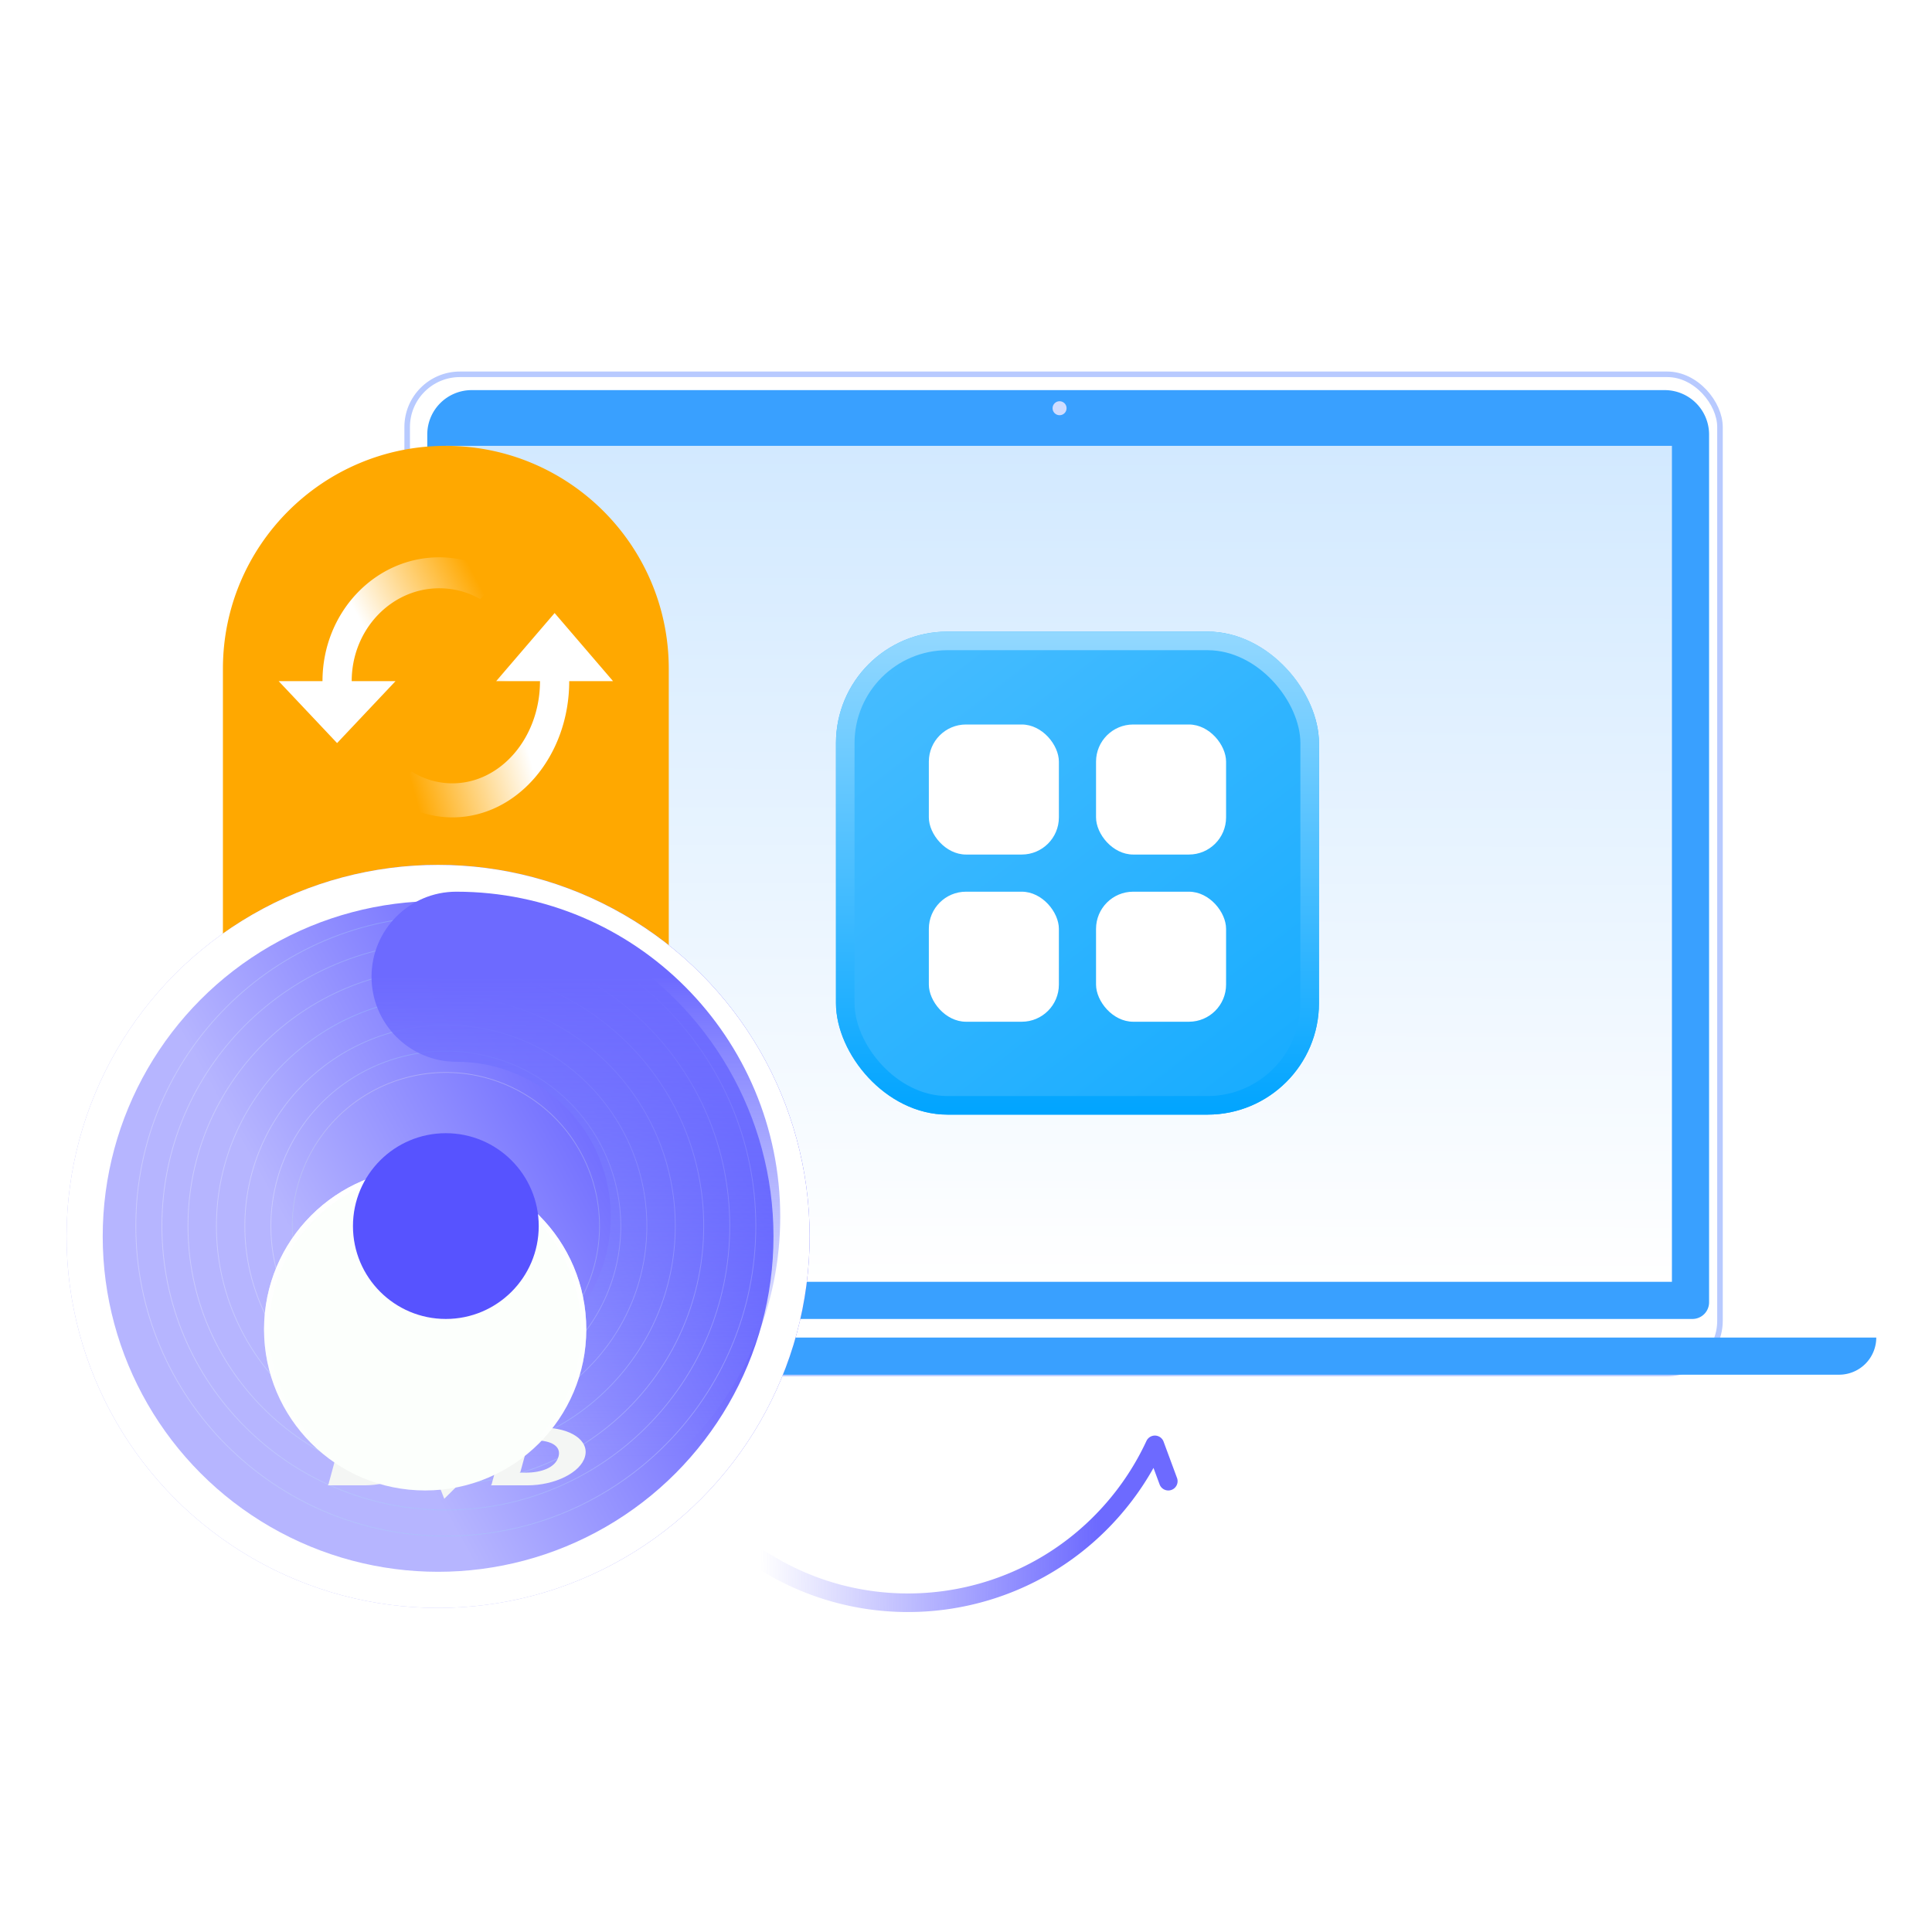
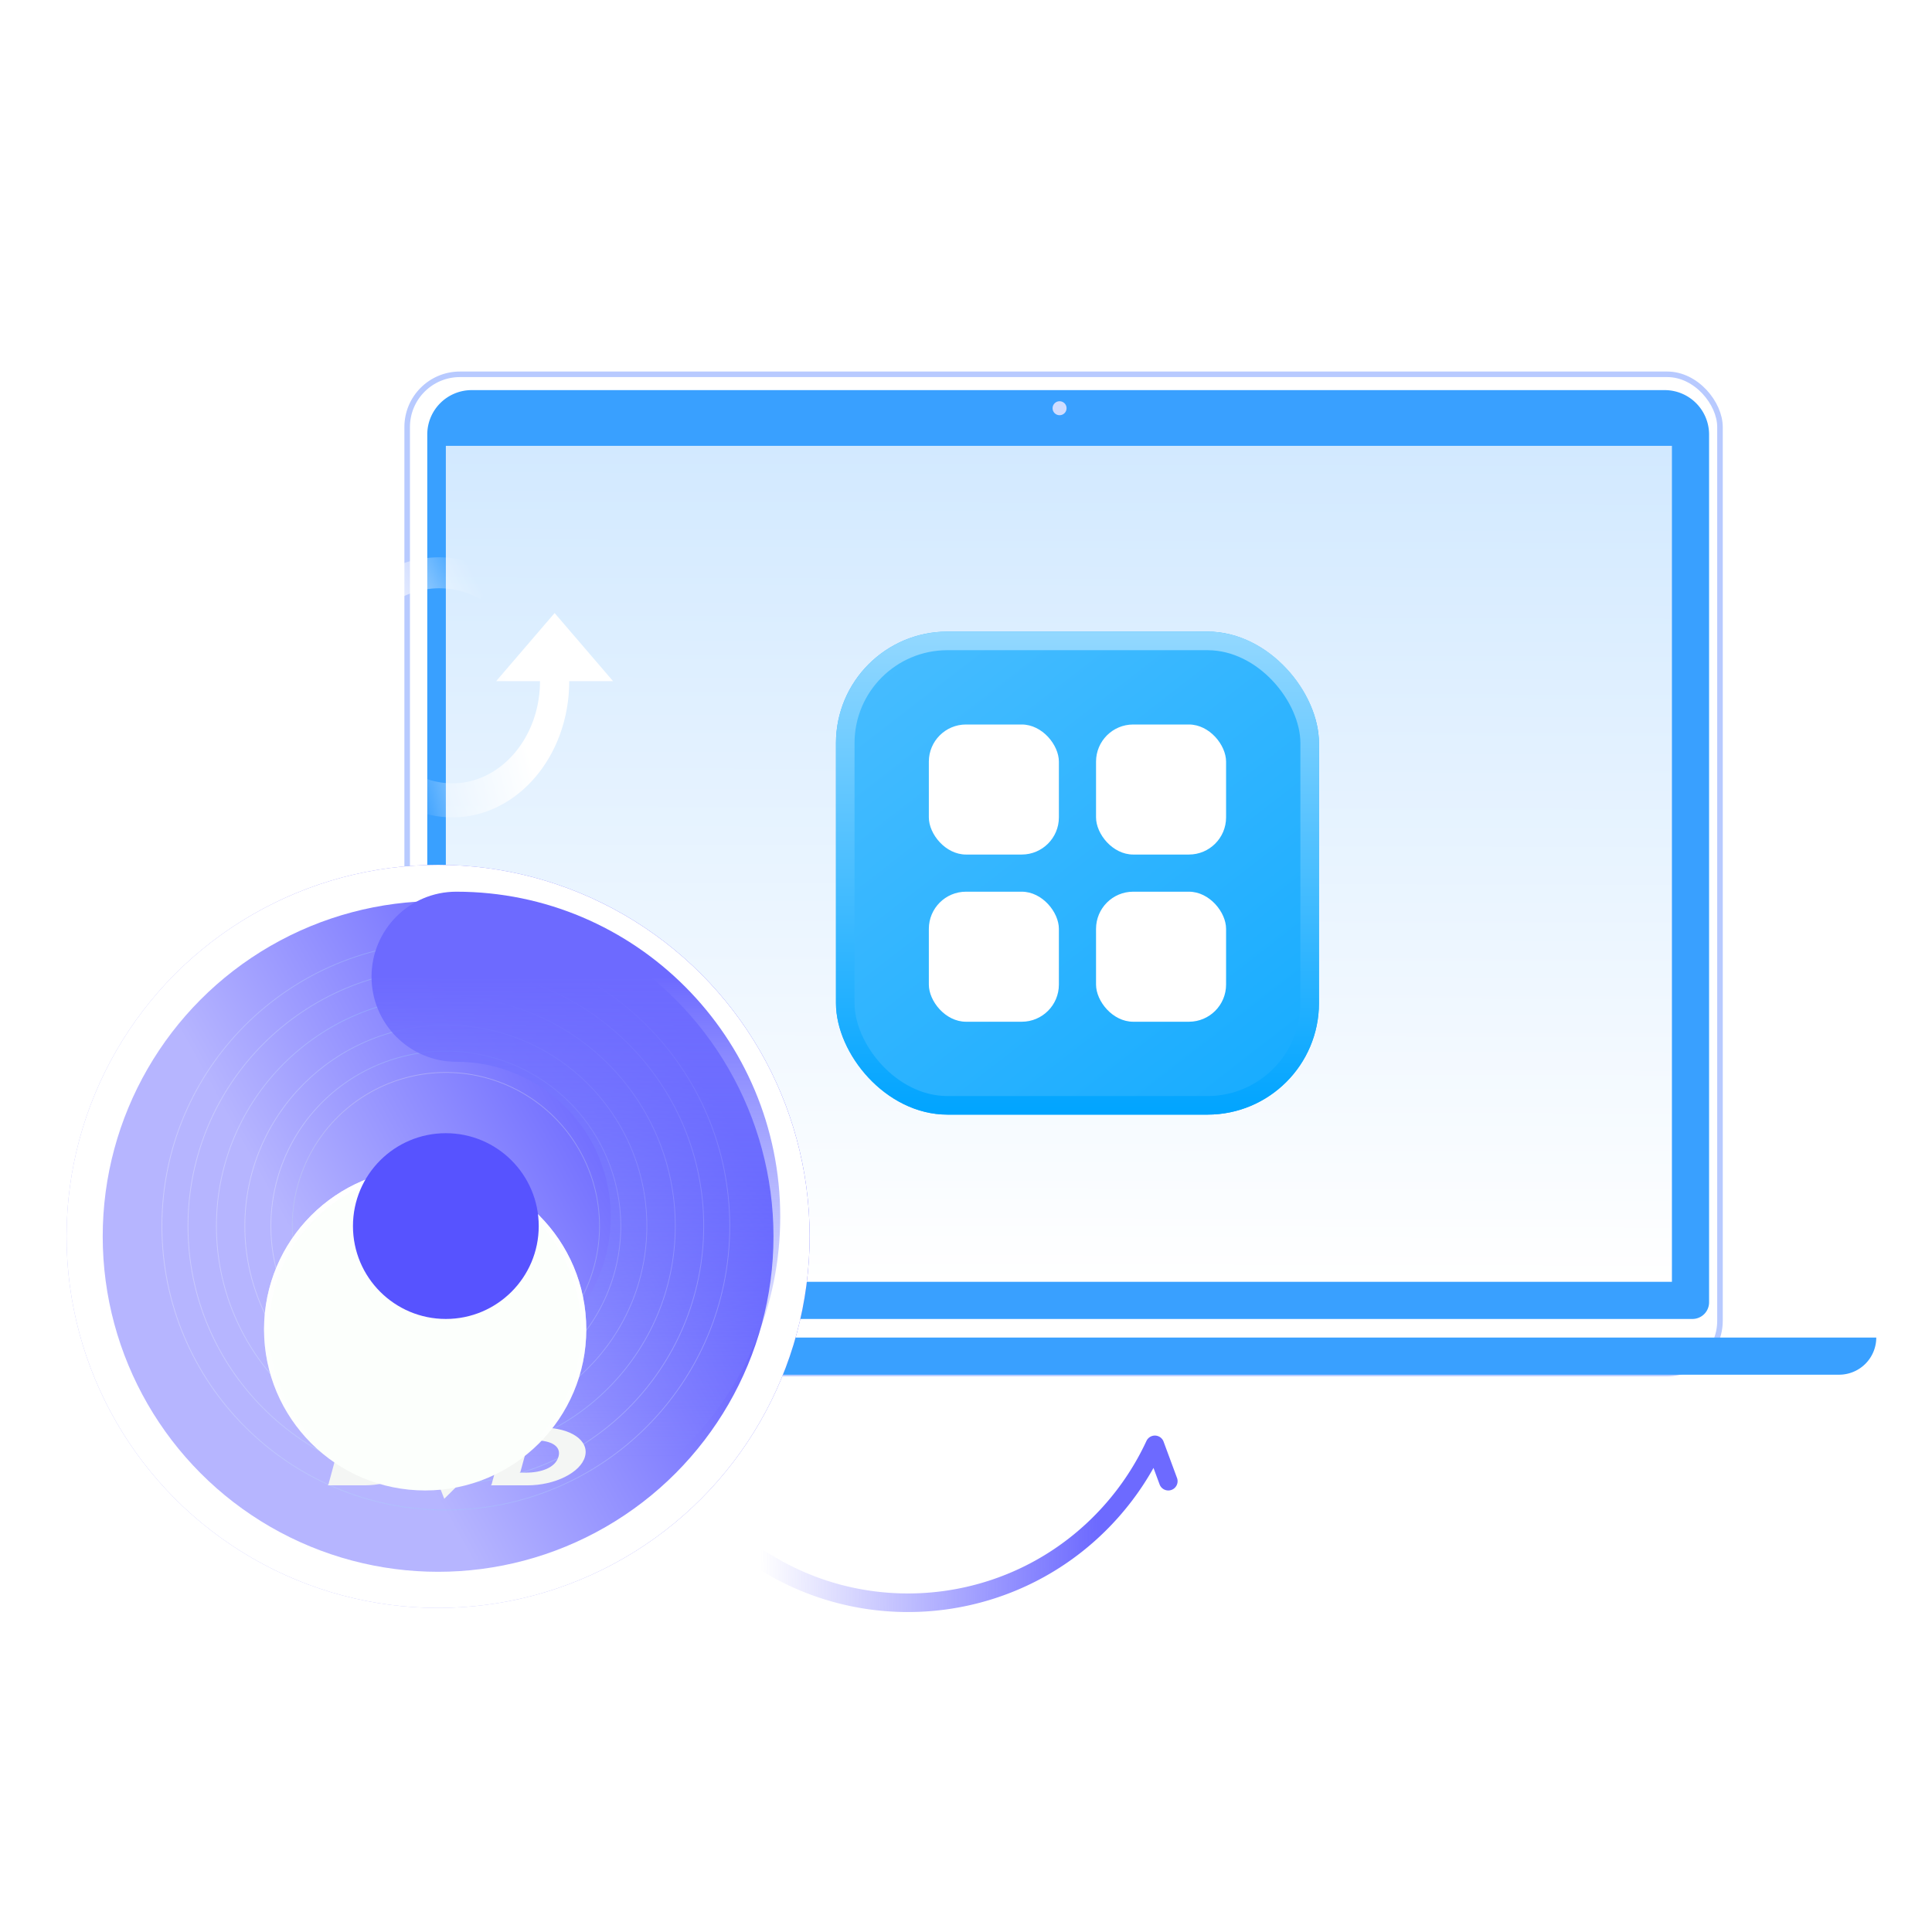
<svg xmlns="http://www.w3.org/2000/svg" width="104" height="104" fill="none">
  <rect width="70.669" height="53.786" x="21.918" y="20.149" fill="#fff" stroke="#B8CAFF" stroke-width=".299" rx="2.839" />
  <path fill="#39A0FF" d="M23 23.39A2.39 2.39 0 0 1 25.39 21h64.22A2.39 2.39 0 0 1 92 23.39v46.714a.896.896 0 0 1-.896.896H23.896a.896.896 0 0 1-.896-.896zM13 72h88a2 2 0 0 1-2 2H15a2 2 0 0 1-2-2" />
  <circle cx="57.037" cy="21.975" r=".377" fill="#CFDCFF" />
  <path fill="url(#a)" d="M24 24h66v45H24z" />
  <mask id="c" width="66" height="45" x="24" y="24" maskUnits="userSpaceOnUse" style="mask-type:alpha">
    <path fill="url(#b)" d="M24 24h66v45H24z" />
  </mask>
  <g mask="url(#c)">
    <g filter="url(#d)">
      <rect width="26" height="26" x="45" y="34" fill="url(#e)" rx="6" />
    </g>
    <rect width="25" height="25" x="45.5" y="34.5" stroke="url(#f)" rx="5.5" />
    <rect width="7" height="7" x="50" y="39" fill="#fff" rx="2" />
    <rect width="7" height="7" x="50" y="48" fill="#fff" rx="2" />
    <rect width="7" height="7" x="59" y="39" fill="#fff" rx="2" />
    <rect width="7" height="7" x="59" y="48" fill="#fff" rx="2" />
  </g>
  <g filter="url(#g)">
-     <path fill="#FFA800" d="M16 69a4 4 0 0 1-4-4V36c0-6.627 5.373-12 12-12s12 5.373 12 12v29a4 4 0 0 1-4 4z" />
-   </g>
+     </g>
  <path fill="url(#h)" d="m29.855 33-3.146 3.666h2.359c0 3.035-2.115 5.501-4.718 5.501a4.1 4.1 0 0 1-2.202-.642L21 42.864c1.001.742 2.163 1.137 3.35 1.136 3.476 0 6.291-3.282 6.291-7.334H33z" />
  <path fill="url(#i)" d="M18.932 36.667c0-2.759 2.115-5 4.718-5 .794 0 1.55.208 2.202.583L27 31.034A6 6 0 0 0 23.65 30c-3.476 0-6.29 2.983-6.29 6.666H15L18.145 40l3.146-3.334z" />
  <g filter="url(#j)">
    <circle cx="24" cy="66" r="20" fill="url(#k)" />
    <circle cx="24" cy="66" r="19.027" stroke="#fff" stroke-width="1.946" />
  </g>
-   <path fill="url(#l)" fill-rule="evenodd" d="M23.998 82.667c9.205 0 16.667-7.462 16.667-16.667s-7.462-16.666-16.667-16.666c-9.204 0-16.666 7.461-16.666 16.666s7.462 16.667 16.666 16.667m0 .04c9.228 0 16.708-7.48 16.708-16.707s-7.48-16.708-16.708-16.708S7.291 56.772 7.291 66s7.48 16.708 16.707 16.708" clip-rule="evenodd" opacity=".3" />
  <path fill="url(#m)" fill-rule="evenodd" d="M24 81.264c8.429 0 15.263-6.834 15.263-15.264s-6.834-15.264-15.264-15.264S8.736 57.57 8.736 66s6.833 15.263 15.263 15.263m0 .04c8.452 0 15.304-6.851 15.304-15.304S32.452 50.695 24 50.695 8.694 57.547 8.694 66 15.547 81.305 24 81.305" clip-rule="evenodd" opacity=".3" />
  <path fill="url(#n)" fill-rule="evenodd" d="M24 79.86c7.655 0 13.86-6.205 13.86-13.86S31.656 52.14 24 52.14 10.14 58.344 10.14 66 16.345 79.86 24 79.86m0 .042c7.678 0 13.902-6.224 13.902-13.902S31.678 52.098 24 52.098 10.098 58.322 10.098 66 16.323 79.902 24 79.902" clip-rule="evenodd" opacity=".3" />
  <path fill="url(#o)" fill-rule="evenodd" d="M24 78.33c6.81 0 12.33-5.52 12.33-12.33S30.81 53.67 24 53.67 11.67 59.19 11.67 66 17.19 78.33 24 78.33m0 .041c6.833 0 12.371-5.539 12.371-12.371s-5.538-12.372-12.37-12.372c-6.834 0-12.372 5.54-12.372 12.372S17.168 78.37 24 78.37" clip-rule="evenodd" opacity=".3" />
  <path fill="url(#p)" fill-rule="evenodd" d="M24 76.8c5.964 0 10.8-4.835 10.8-10.8S29.964 55.2 24 55.2 13.2 60.035 13.2 66 18.035 76.8 24 76.8m0 .04c5.987 0 10.84-4.853 10.84-10.84S29.988 55.16 24 55.16 13.159 60.012 13.159 66s4.854 10.84 10.84 10.84" clip-rule="evenodd" opacity=".3" />
  <path fill="url(#q)" fill-rule="evenodd" d="M23.999 75.397a9.397 9.397 0 1 0 0-18.794 9.397 9.397 0 0 0 0 18.794m0 .041a9.438 9.438 0 1 0 0-18.876 9.438 9.438 0 0 0 0 18.876" clip-rule="evenodd" opacity=".3" />
  <path fill="url(#r)" fill-rule="evenodd" d="M24.002 74.249a8.249 8.249 0 1 0 0-16.498 8.249 8.249 0 0 0 0 16.498m0 .041a8.29 8.29 0 1 0 0-16.58 8.29 8.29 0 0 0 0 16.58" clip-rule="evenodd" opacity=".3" />
  <path fill="url(#s)" fill-rule="evenodd" d="M20 52.577C20 50.05 22.042 48 24.561 48 34.193 48 42 55.835 42 65.5S34.193 83 24.561 83C22.042 83 20 80.95 20 78.423s2.042-4.578 4.561-4.578c4.593 0 8.316-3.736 8.316-8.345s-3.723-8.345-8.316-8.345c-2.519 0-4.561-2.05-4.561-4.578" clip-rule="evenodd" />
  <g filter="url(#t)">
    <path fill="#F4F6F4" d="m23.718 76.714.749 2.034 1.766-2.034h2.997c1.468 0 2.498.68 2.262 1.551-.236.872-1.636 1.552-3.098 1.552h-1.989s.045-.013.055-.04c.077-.299.539-1.982.545-2.008.006-.032-.034-.042-.034-.042h1.445s-.028-.002-.04.042q-.182.66-.361 1.321c-.007.03-.051.044-.051.044h.345c.82 0 1.595-.262 1.758-.87.15-.554-.393-.868-1.276-.868h-.32l-1.383.001-3.173 3.143-1.215-3.087s-.011-.02-.02-.046c-.005-.008-.035-.034-.066-.02-.02.011-.023.037-.02.046.011.021.013.025.015.035.18.295.147.636.104.798-.245.87-1.639 1.551-3.1 1.551h-1.99s.048-.013.055-.04c.08-.299.542-1.991.545-2.008.006-.028-.031-.042-.031-.042h1.455s-.042.012-.05.042c-.008.024-.302 1.086-.364 1.322-.007.03-.056.044-.056.044h.353c.82 0 1.59-.262 1.753-.87.149-.554-.389-.869-1.27-.869h-1.73s.04-.019.046-.044c.04-.14.157-.58.163-.6.006-.023-.033-.038-.033-.038z" />
  </g>
  <g filter="url(#u)">
    <circle cx="23.999" cy="66" r="8.673" fill="#FCFFFC" />
    <circle cx="23.999" cy="66" r="8.534" stroke="url(#v)" stroke-width=".278" />
  </g>
  <circle cx="24" cy="66" r="5" fill="#5753FF" />
  <path stroke="url(#w)" stroke-linecap="round" stroke-linejoin="round" d="M41 83.965c5.937 3.828 13.952 2.86 18.808-2.597a14.7 14.7 0 0 0 2.359-3.591l.723 1.955" />
  <defs>
    <linearGradient id="a" x1="57" x2="56.886" y1="24" y2="69.076" gradientUnits="userSpaceOnUse">
      <stop stop-color="#D2E9FF" />
      <stop offset="1" stop-color="#fff" />
    </linearGradient>
    <linearGradient id="b" x1="57" x2="56.886" y1="24" y2="69.076" gradientUnits="userSpaceOnUse">
      <stop stop-color="#39A0FF" />
      <stop offset="1" stop-color="#fff" />
    </linearGradient>
    <linearGradient id="e" x1="47.86" x2="68.01" y1="34" y2="60" gradientUnits="userSpaceOnUse">
      <stop offset=".028" stop-color="#46BCFF" />
      <stop offset="1" stop-color="#17ACFF" />
    </linearGradient>
    <linearGradient id="f" x1="58" x2="58" y1="34" y2="60" gradientUnits="userSpaceOnUse">
      <stop stop-color="#93D8FF" />
      <stop offset="1" stop-color="#00A4FF" />
    </linearGradient>
    <linearGradient id="h" x1="29.21" x2="21.068" y1="39.233" y2="41.459" gradientUnits="userSpaceOnUse">
      <stop offset=".125" stop-color="#fff" />
      <stop offset=".898" stop-color="#fff" stop-opacity="0" />
    </linearGradient>
    <linearGradient id="i" x1="25.737" x2="19.929" y1="31.333" y2="34.436" gradientUnits="userSpaceOnUse">
      <stop stop-color="#fff" stop-opacity="0" />
      <stop offset="1" stop-color="#fff" />
    </linearGradient>
    <linearGradient id="k" x1="35.694" x2="15.074" y1="52.612" y2="63.975" gradientUnits="userSpaceOnUse">
      <stop stop-color="#5753FF" />
      <stop offset="1" stop-color="#B6B5FF" />
    </linearGradient>
    <linearGradient id="l" x1="40.671" x2="6.839" y1="68.848" y2="68.848" gradientUnits="userSpaceOnUse">
      <stop stop-color="#fff" />
      <stop offset=".495" stop-color="#92D2F7" />
      <stop offset="1" stop-color="#fff" />
    </linearGradient>
    <linearGradient id="m" x1="39.272" x2="8.281" y1="68.609" y2="68.609" gradientUnits="userSpaceOnUse">
      <stop stop-color="#fff" />
      <stop offset=".495" stop-color="#92D2F7" />
      <stop offset="1" stop-color="#fff" />
    </linearGradient>
    <linearGradient id="n" x1="37.873" x2="9.723" y1="68.37" y2="68.37" gradientUnits="userSpaceOnUse">
      <stop stop-color="#fff" />
      <stop offset=".495" stop-color="#92D2F7" />
      <stop offset="1" stop-color="#fff" />
    </linearGradient>
    <linearGradient id="o" x1="36.346" x2="11.294" y1="68.109" y2="68.109" gradientUnits="userSpaceOnUse">
      <stop stop-color="#fff" />
      <stop offset=".495" stop-color="#6DCBFF" />
      <stop offset="1" stop-color="#fff" />
    </linearGradient>
    <linearGradient id="p" x1="34.818" x2="12.866" y1="67.848" y2="67.848" gradientUnits="userSpaceOnUse">
      <stop stop-color="#fff" />
      <stop offset=".495" stop-color="#92D2F7" />
      <stop offset="1" stop-color="#fff" />
    </linearGradient>
    <linearGradient id="q" x1="33.417" x2="14.306" y1="67.609" y2="67.609" gradientUnits="userSpaceOnUse">
      <stop stop-color="#fff" />
      <stop offset=".495" stop-color="#92D2F7" />
      <stop offset="1" stop-color="#fff" />
    </linearGradient>
    <linearGradient id="r" x1="24.002" x2="24.002" y1="57.71" y2="74.29" gradientUnits="userSpaceOnUse">
      <stop stop-color="#EFEFEF" />
      <stop offset=".495" stop-color="#C1DBEA" />
      <stop offset="1" stop-color="#E6F0F5" />
    </linearGradient>
    <linearGradient id="s" x1="31" x2="31" y1="52.577" y2="78.423" gradientUnits="userSpaceOnUse">
      <stop stop-color="#6D6AFF" />
      <stop offset="1" stop-color="#8D99FF" stop-opacity="0" />
    </linearGradient>
    <linearGradient id="v" x1="23.999" x2="23.999" y1="57.327" y2="74.673" gradientUnits="userSpaceOnUse">
      <stop stop-color="#fff" />
      <stop offset="1" stop-color="#fff" stop-opacity="0" />
    </linearGradient>
    <linearGradient id="w" x1="59.027" x2="40.934" y1="84.22" y2="84.012" gradientUnits="userSpaceOnUse">
      <stop stop-color="#6D6AFF" />
      <stop offset="1" stop-color="#6D6AFF" stop-opacity="0" />
    </linearGradient>
    <filter id="d" width="26" height="26" x="45" y="34" color-interpolation-filters="sRGB" filterUnits="userSpaceOnUse">
      <feFlood flood-opacity="0" result="BackgroundImageFix" />
      <feBlend in="SourceGraphic" in2="BackgroundImageFix" result="shape" />
      <feColorMatrix in="SourceAlpha" result="hardAlpha" values="0 0 0 0 0 0 0 0 0 0 0 0 0 0 0 0 0 0 127 0" />
      <feOffset />
      <feGaussianBlur stdDeviation="3" />
      <feComposite in2="hardAlpha" k2="-1" k3="1" operator="arithmetic" />
      <feColorMatrix values="0 0 0 0 0.3 0 0 0 0 0.747 0 0 0 0 1 0 0 0 1 0" />
      <feBlend in2="shape" result="effect1_innerShadow_19_1124" />
    </filter>
    <filter id="g" width="24" height="45" x="12" y="24" color-interpolation-filters="sRGB" filterUnits="userSpaceOnUse">
      <feFlood flood-opacity="0" result="BackgroundImageFix" />
      <feBlend in="SourceGraphic" in2="BackgroundImageFix" result="shape" />
      <feColorMatrix in="SourceAlpha" result="hardAlpha" values="0 0 0 0 0 0 0 0 0 0 0 0 0 0 0 0 0 0 127 0" />
      <feOffset />
      <feGaussianBlur stdDeviation="3" />
      <feComposite in2="hardAlpha" k2="-1" k3="1" operator="arithmetic" />
      <feColorMatrix values="0 0 0 0 1 0 0 0 0 1 0 0 0 0 1 0 0 0 1 0" />
      <feBlend in2="shape" result="effect1_innerShadow_19_1124" />
    </filter>
    <filter id="j" width="43.336" height="43.336" x="1.915" y="44.888" color-interpolation-filters="sRGB" filterUnits="userSpaceOnUse">
      <feFlood flood-opacity="0" result="BackgroundImageFix" />
      <feColorMatrix in="SourceAlpha" result="hardAlpha" values="0 0 0 0 0 0 0 0 0 0 0 0 0 0 0 0 0 0 127 0" />
      <feOffset dx="-.417" dy=".556" />
      <feGaussianBlur stdDeviation=".834" />
      <feColorMatrix values="0 0 0 0 0.597 0 0 0 0 0.659 0 0 0 0 0.767 0 0 0 0.16 0" />
      <feBlend in2="BackgroundImageFix" result="effect1_dropShadow_19_1124" />
      <feBlend in="SourceGraphic" in2="effect1_dropShadow_19_1124" result="shape" />
    </filter>
    <filter id="t" width="13.902" height="3.965" x="17.623" y="76.714" color-interpolation-filters="sRGB" filterUnits="userSpaceOnUse">
      <feFlood flood-opacity="0" result="BackgroundImageFix" />
      <feBlend in="SourceGraphic" in2="BackgroundImageFix" result="shape" />
      <feColorMatrix in="SourceAlpha" result="hardAlpha" values="0 0 0 0 0 0 0 0 0 0 0 0 0 0 0 0 0 0 127 0" />
      <feOffset dy=".139" />
      <feGaussianBlur stdDeviation=".139" />
      <feComposite in2="hardAlpha" k2="-1" k3="1" operator="arithmetic" />
      <feColorMatrix values="0 0 0 0 0 0 0 0 0 0 0 0 0 0 0 0 0 0 0.08 0" />
      <feBlend in2="shape" result="effect1_innerShadow_19_1124" />
    </filter>
    <filter id="u" width="21.237" height="22.488" x="12.268" y="56.563" color-interpolation-filters="sRGB" filterUnits="userSpaceOnUse">
      <feFlood flood-opacity="0" result="BackgroundImageFix" />
      <feColorMatrix in="SourceAlpha" result="hardAlpha" values="0 0 0 0 0 0 0 0 0 0 0 0 0 0 0 0 0 0 127 0" />
      <feOffset dx="-1.112" dy="1.181" />
      <feGaussianBlur stdDeviation=".973" />
      <feComposite in2="hardAlpha" operator="out" />
      <feColorMatrix values="0 0 0 0 0.597 0 0 0 0 0.603 0 0 0 0 0.912 0 0 0 1 0" />
      <feBlend in2="BackgroundImageFix" result="effect1_dropShadow_19_1124" />
      <feBlend in="SourceGraphic" in2="effect1_dropShadow_19_1124" result="shape" />
      <feColorMatrix in="SourceAlpha" result="hardAlpha" values="0 0 0 0 0 0 0 0 0 0 0 0 0 0 0 0 0 0 127 0" />
      <feOffset dy="4.378" />
      <feGaussianBlur stdDeviation="2.641" />
      <feComposite in2="hardAlpha" k2="-1" k3="1" operator="arithmetic" />
      <feColorMatrix values="0 0 0 0 0.621 0 0 0 0 0.621 0 0 0 0 0.621 0 0 0 0.18 0" />
      <feBlend in2="shape" result="effect2_innerShadow_19_1124" />
    </filter>
  </defs>
</svg>